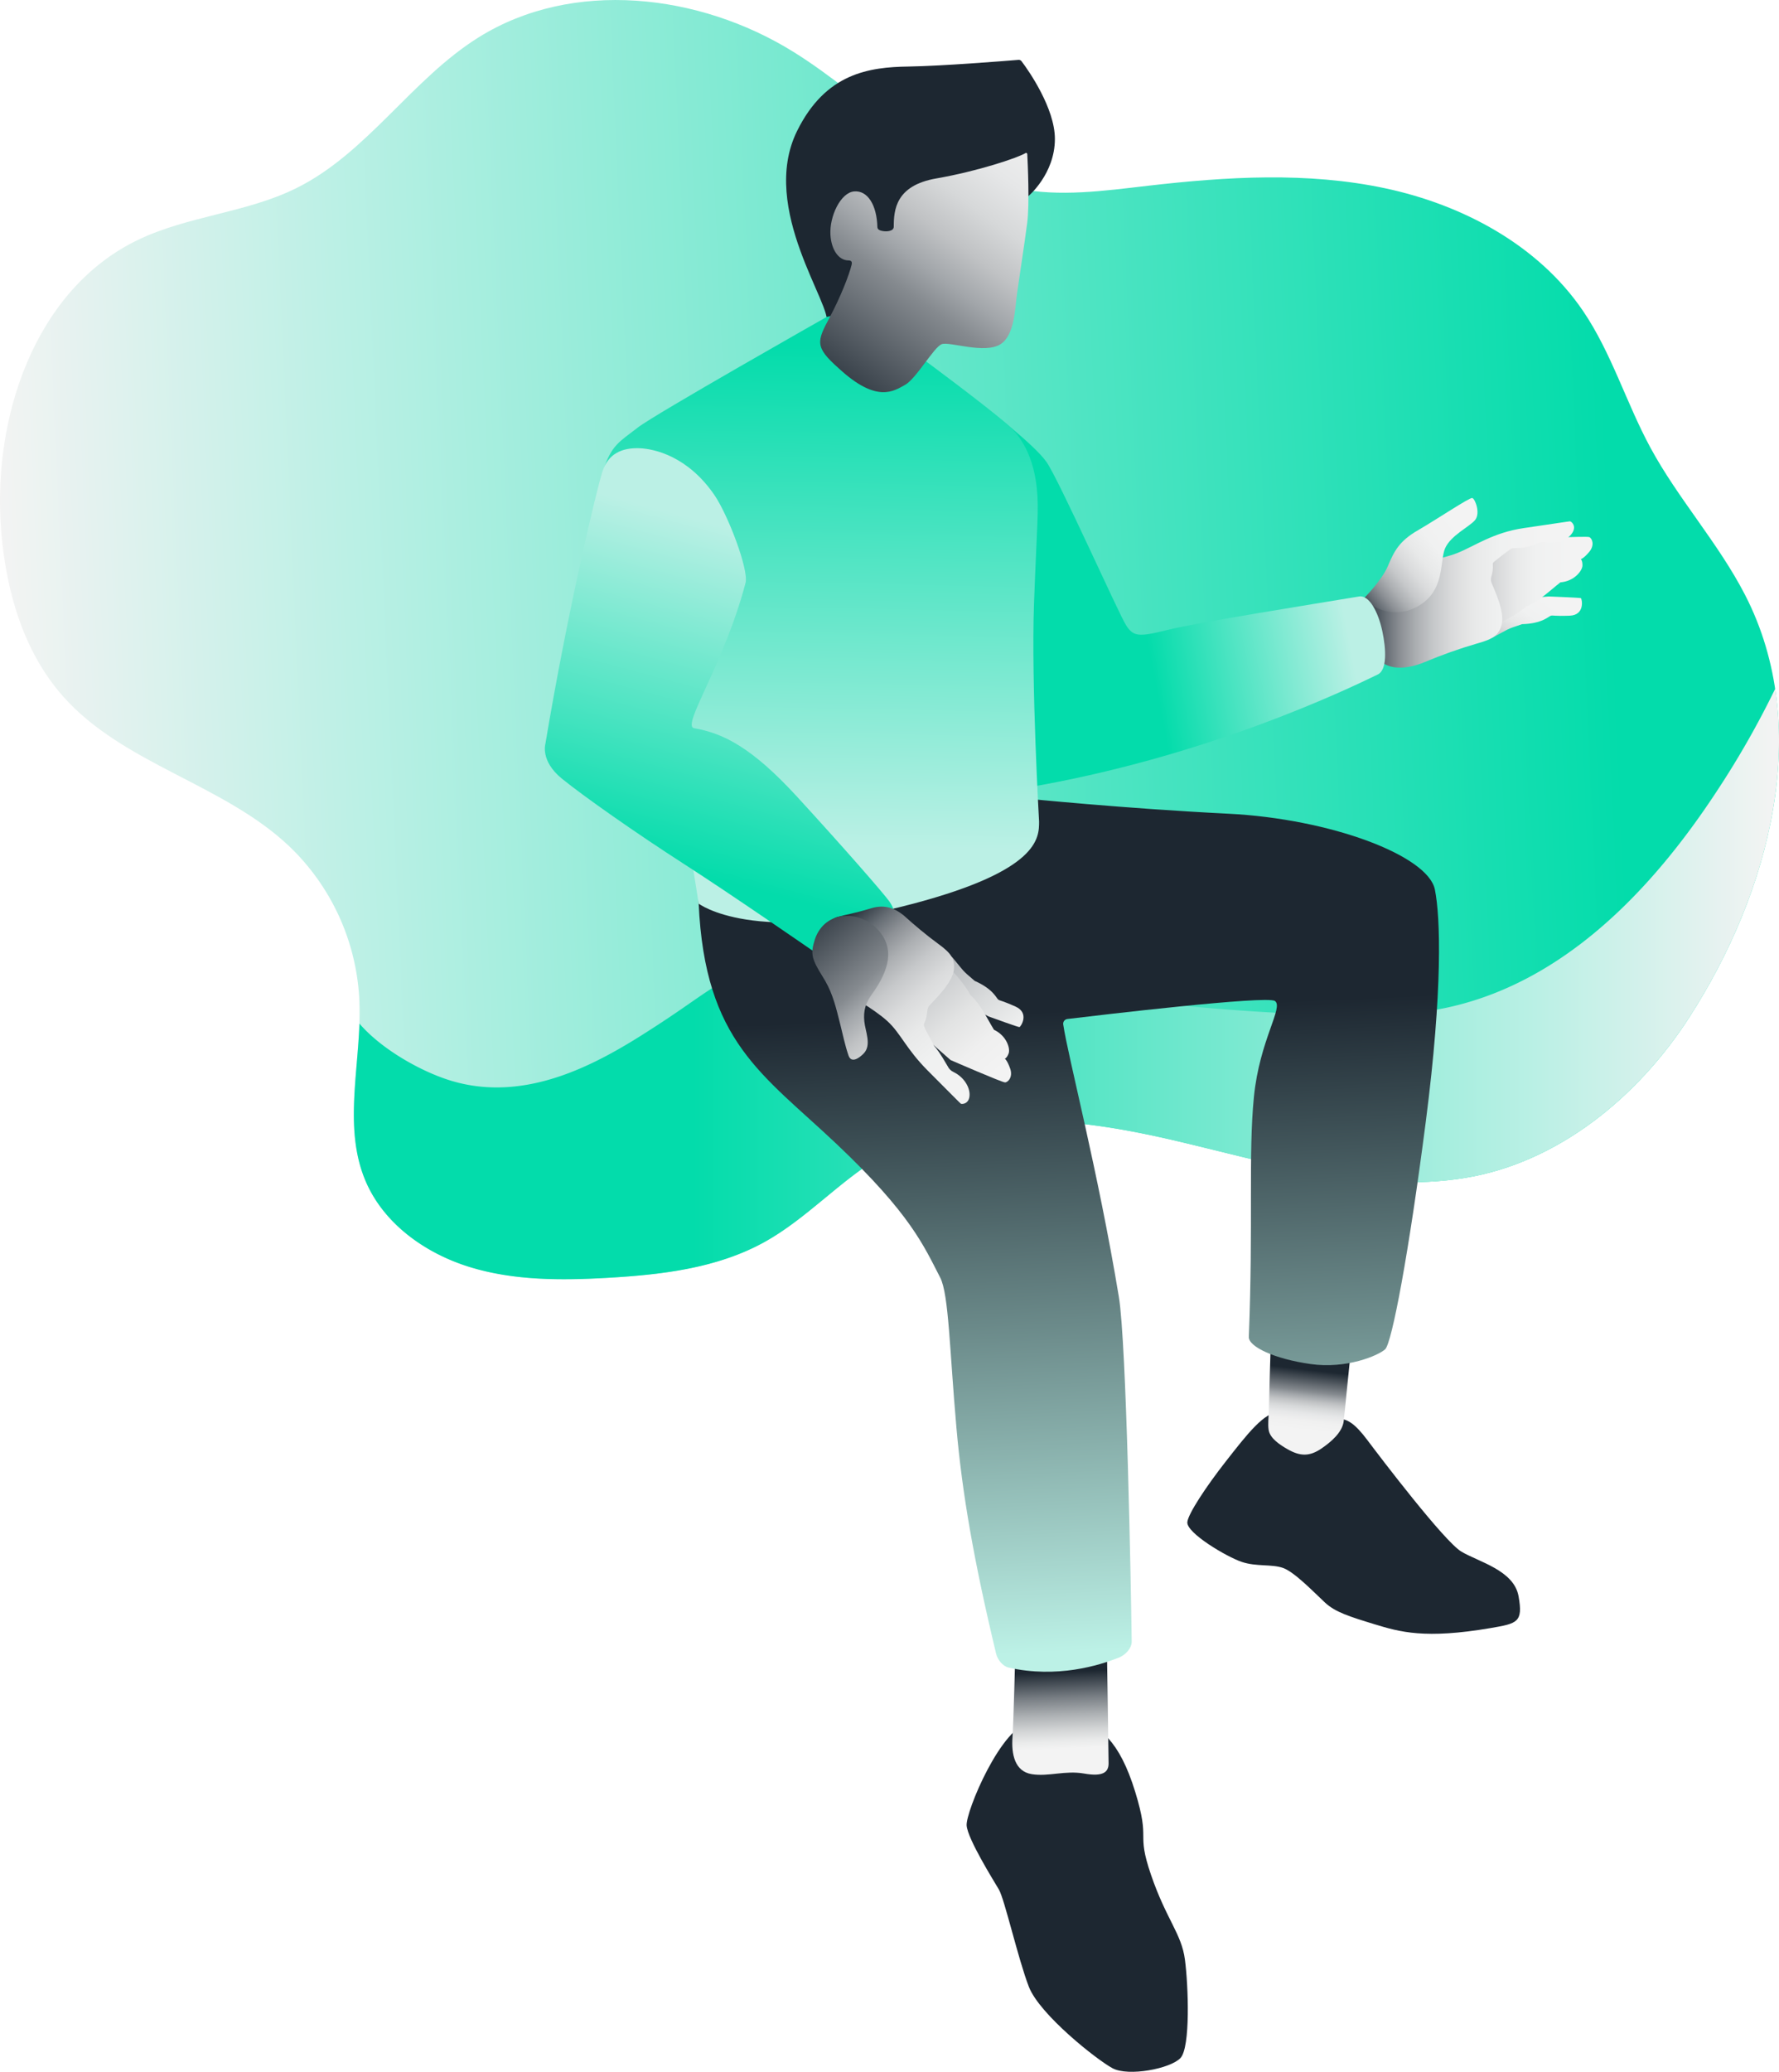
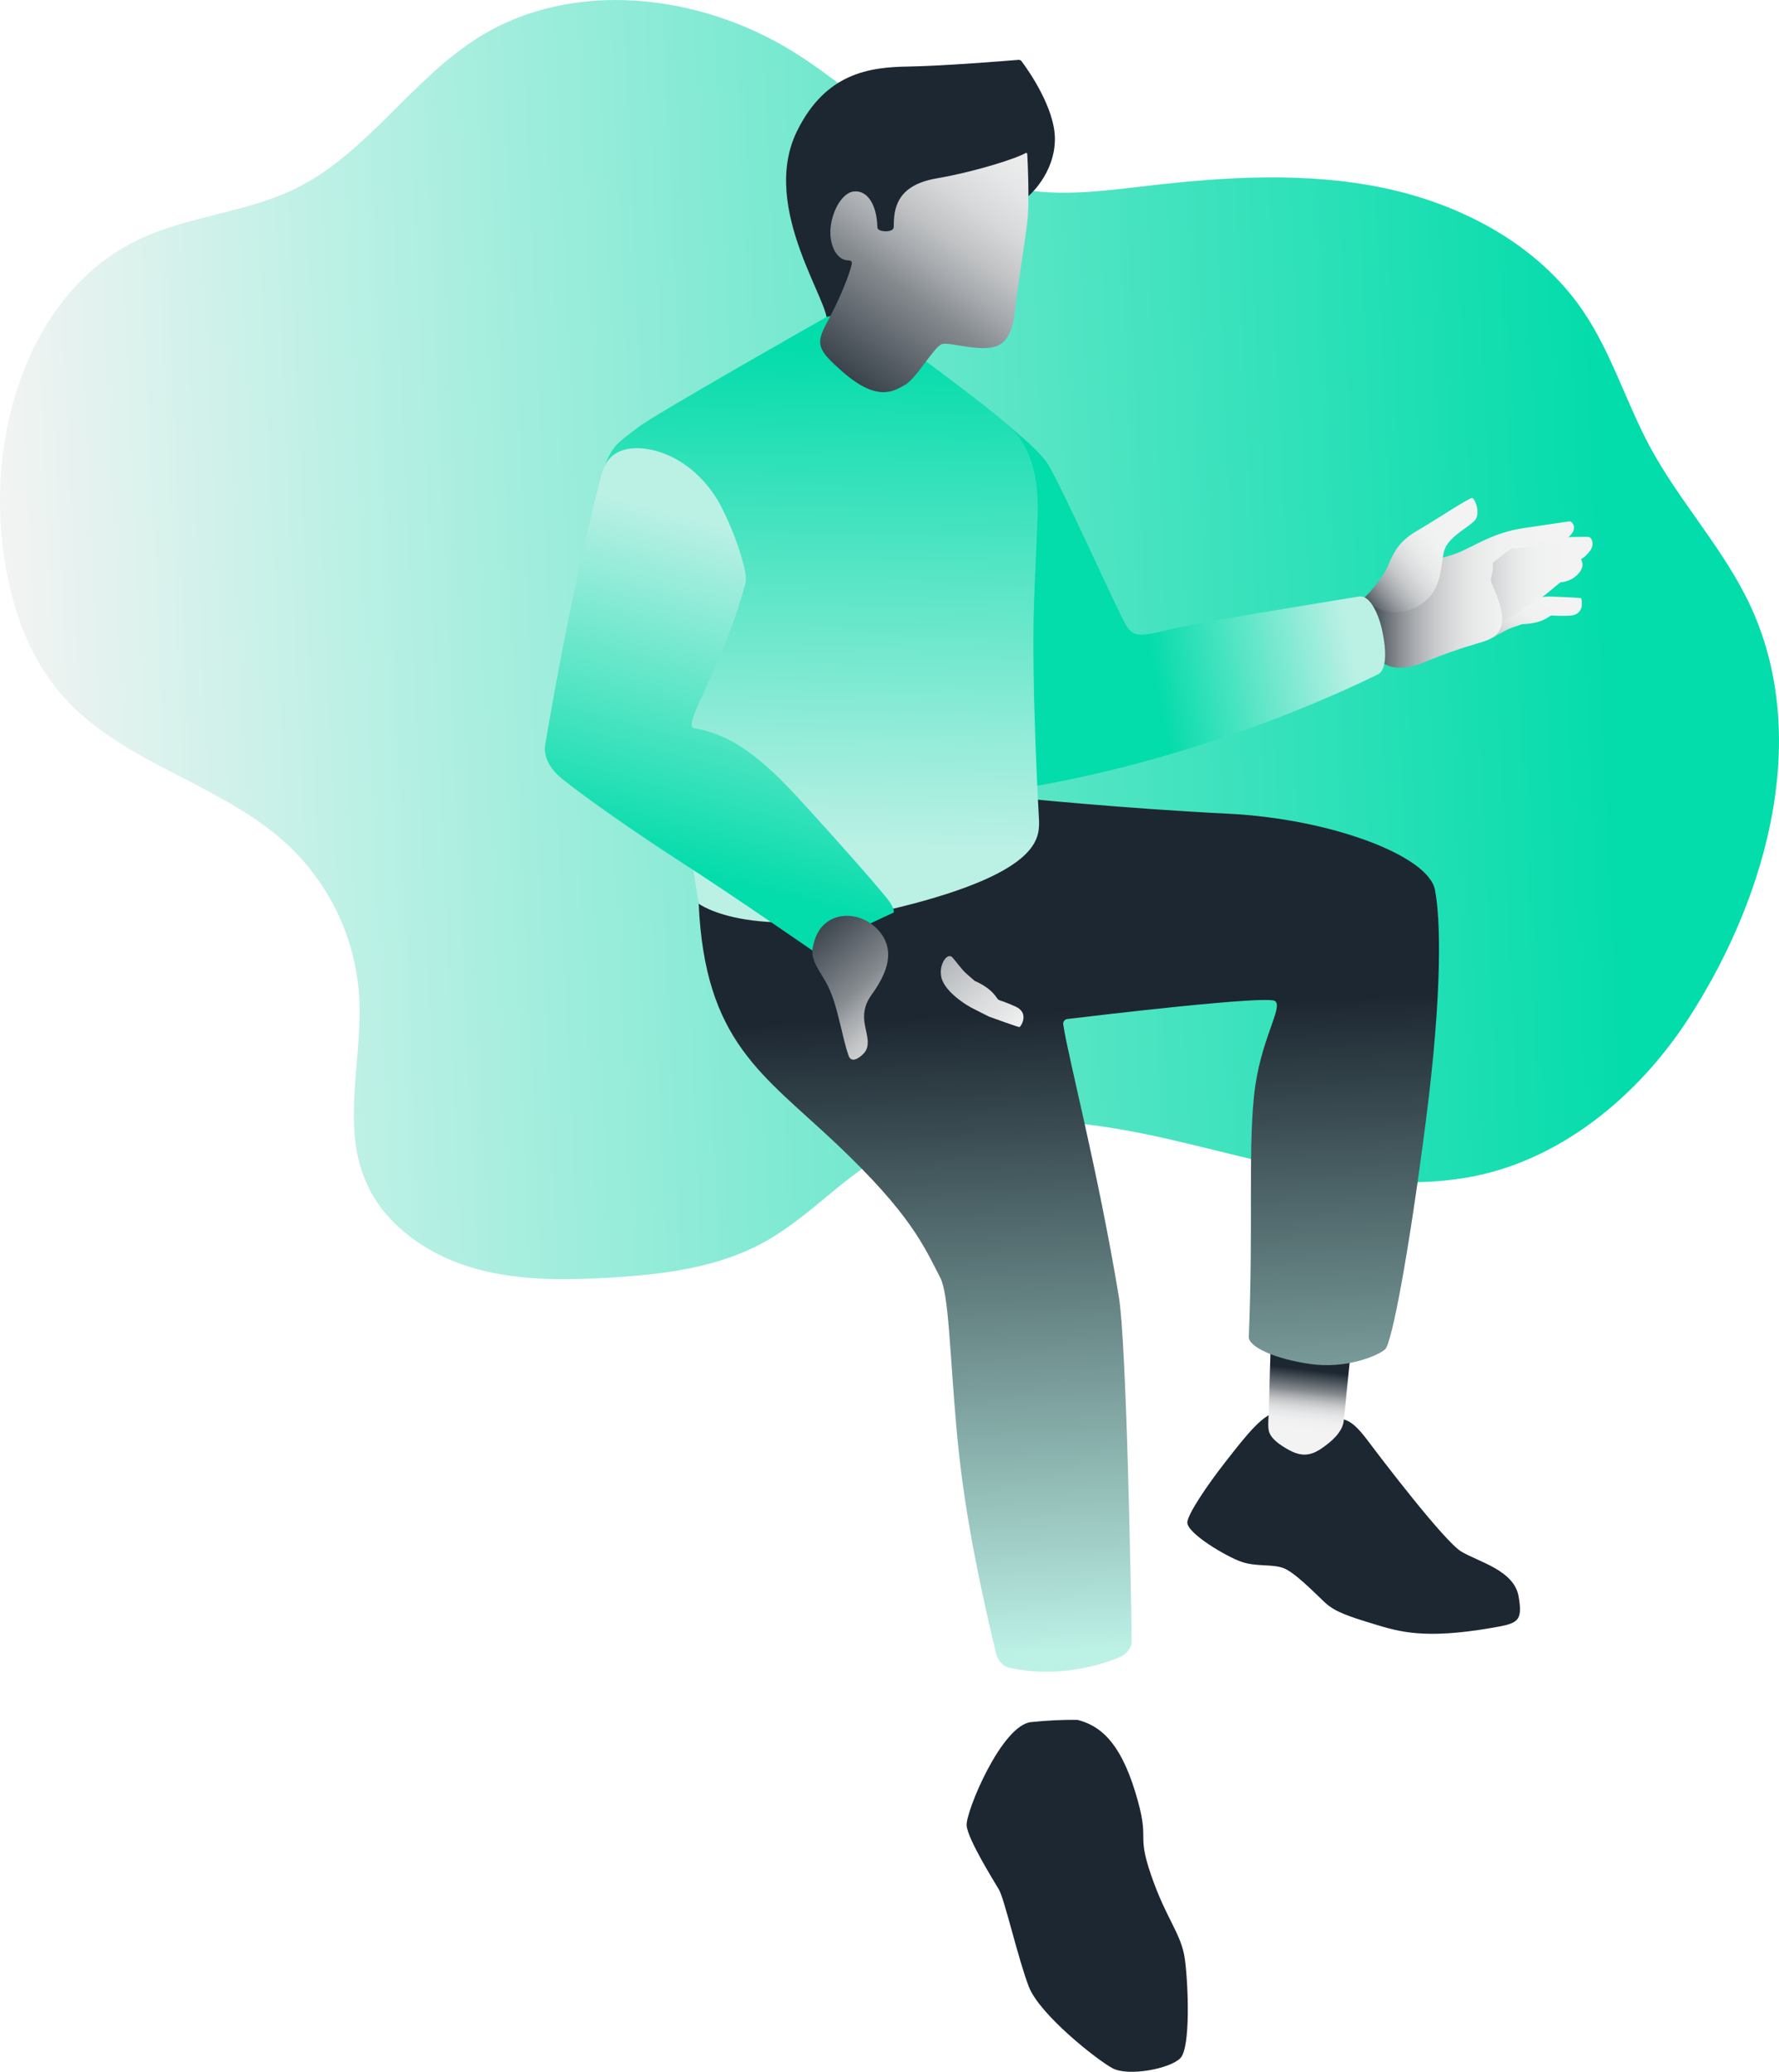
<svg xmlns="http://www.w3.org/2000/svg" viewBox="0 0 496.06 577.56" width="496.06" height="577.56">
  <linearGradient id="SVGID_1_" gradientUnits="userSpaceOnUse" x1="-59.847" y1="-1182.014" x2="432.908" y2="-1182.014" gradientTransform="scale(1 -1) rotate(2.58 -22158.823 688.73)">
    <stop offset="0" stop-color="#f3f3f3" />
    <stop offset=".197" stop-color="#bbf0e5" />
    <stop offset=".91" stop-color="#03dcab" />
  </linearGradient>
  <path d="M470.99 283.67c-14.26 22.13-36.55 40.47-62.53 44.7-27.35 4.45-54.81-4.38-81.78-10.63s-57.03-9.53-80.88 4.54c-11.65 6.88-20.85 17.42-32.68 23.97-13.11 7.25-28.49 9.07-43.45 9.94-12.99.75-26.26.83-38.69-2.99s-24.06-12.11-29.1-24.1c-6.69-15.91-.72-34.07-1.73-51.29-1-15.91-7.95-30.86-19.47-41.87-18.41-17.46-46.31-22.85-63.12-41.84C6.65 181.8 1.81 165.12.39 148.73c-2.8-31.9 9.2-67.95 38.05-81.84 13.96-6.72 30.22-7.54 44.11-14.4 19.84-9.78 32.19-30.41 50.96-42.11 26.17-16.31 61.5-12.21 87.7 4.06 20.83 12.94 38.24 33.19 62.29 38.08 12.02 2.43 24.39.68 36.55-.73 22.02-2.54 44.52-3.92 66.2.7 21.68 4.61 42.68 15.84 55.15 34.17 7.98 11.74 12.05 25.66 18.81 38.14 7.75 14.32 18.94 26.58 26.39 41.05 19.08 37 6.95 82.82-15.61 117.82z" fill-rule="evenodd" clip-rule="evenodd" fill="url(#SVGID_1_)" />
  <linearGradient id="SVGID_3_" gradientUnits="userSpaceOnUse" x1="494.587" y1="-1254.551" x2="163.334" y2="-1254.551" gradientTransform="matrix(1 0 0 -1 0 -980.245)">
    <stop offset="0" stop-color="#f3f3f3" />
    <stop offset=".197" stop-color="#bbf0e5" />
    <stop offset=".91" stop-color="#03dcab" />
  </linearGradient>
-   <path d="M471 283.67c-14.26 22.12-36.55 40.47-62.53 44.7-27.35 4.45-54.81-4.38-81.78-10.63s-57.03-9.53-80.88 4.56c-11.65 6.87-20.84 17.4-32.68 23.97-13.11 7.25-28.49 9.07-43.45 9.94-12.99.75-26.26.83-38.69-2.99-12.43-3.82-24.06-12.11-29.1-24.1-5.72-13.61-2.18-28.86-1.66-43.77 5.68 6.63 15.74 12.58 23.96 15.41 23.04 7.94 44.91-5.7 59.66-15.33 16.11-10.51 17.56-13.96 36.14-17.74 9.12-1.86 22.18-5.27 31.85-1.66a82.7 82.7 0 0 0 22.71 5.12c14.17 1.05 30.32 6.77 42.56 8 23.64 2.38 47.95 4.45 71.72 3.58 39.88-1.47 69.07-30.43 89.91-62.2 6.04-9.14 11.47-18.67 16.26-28.52 4.67 30.93-6.52 64.55-24 91.66z" fill-rule="evenodd" clip-rule="evenodd" fill="url(#SVGID_3_)" />
  <linearGradient id="SVGID_4_" gradientUnits="userSpaceOnUse" x1="6529.915" y1="-1142.813" x2="6552.277" y2="-1172.474" gradientTransform="rotate(180 3482.076 -490.123)">
    <stop offset=".14" stop-color="#f3f3f3" />
    <stop offset=".318" stop-color="#f0f1f1" />
    <stop offset=".424" stop-color="#e8e9e9" />
    <stop offset=".51" stop-color="#dadbdc" />
    <stop offset=".587" stop-color="#c6c8ca" />
    <stop offset=".656" stop-color="#acafb2" />
    <stop offset=".721" stop-color="#8c9095" />
    <stop offset=".782" stop-color="#656c73" />
    <stop offset=".838" stop-color="#3a434c" />
    <stop offset=".872" stop-color="#1d2731" />
  </linearGradient>
  <path d="M426.13 166.75l5.54-.46c.17-.01.34-.01.51 0 1.25.05 8.35.32 8.64.46s1.26 4.73-3.16 4.89c-4.42.16-4.57-.16-5.2 0-.63.16-2.37 2.21-8.04 2.36-4.73 1.58-3.47 1.21-8.12 3.69-2.21 1.17-3.07-4.15-.24-6.99 3.1-3.16 10.07-3.95 10.07-3.95z" fill-rule="evenodd" clip-rule="evenodd" fill="url(#SVGID_4_)" />
  <path class="st36" fill-rule="evenodd" clip-rule="evenodd" fill="#1d2731" d="M286.77 54.66s7.38-6.17 7.38-15.94c0-8.53-7.29-18.99-9.19-21.5-.22-.41-.68-.62-1.13-.52-3.67.3-20.84 1.69-30.52 1.85-10.88.16-23.07 1.78-31.06 17.99-10.72 21.76 10.4 49.17 8.19 53.68-2.2 4.5 56.33-35.56 56.33-35.56z" />
  <linearGradient id="SVGID_5_" gradientUnits="userSpaceOnUse" x1="6520.082" y1="-1142.228" x2="6565.252" y2="-1142.228" gradientTransform="rotate(180 3482.076 -490.123)">
    <stop offset=".14" stop-color="#f3f3f3" />
    <stop offset=".349" stop-color="#f0f1f1" />
    <stop offset=".473" stop-color="#e8e9e9" />
    <stop offset=".575" stop-color="#dadbdc" />
    <stop offset=".665" stop-color="#c6c8ca" />
    <stop offset=".747" stop-color="#acafb2" />
    <stop offset=".823" stop-color="#8c9095" />
    <stop offset=".894" stop-color="#656c73" />
    <stop offset=".961" stop-color="#3a434c" />
    <stop offset="1" stop-color="#1d2731" />
  </linearGradient>
  <path d="M408.77 156.97l17.99-6.78s15.61-.79 16.4-.46 1.58 2.21 0 4.1c-1.58 1.89-2.36 2.05-2.36 2.05s.46.31.46 1.73-2.21 4.42-6.15 4.73c-2.84 2.21-6 5.36-9.62 6.78-2.68 2.51-8.51 5.19-8.51 5.19l-8.21-17.34z" fill-rule="evenodd" clip-rule="evenodd" fill="url(#SVGID_5_)" />
  <path class="st36" fill-rule="evenodd" clip-rule="evenodd" fill="#1d2731" d="M373.41 395.45c2.35.25 4.31 1.25 7.92 6.07 3.61 4.82 21.37 28.14 26.14 31.01 4.77 2.87 14.68 5.19 15.97 12.46s-.32 7.58-7.75 8.86c-18.4 3.14-25.37 1.09-32.46-1.07-7.08-2.17-10.91-3.37-13.79-6.05-2.89-2.68-8.46-8.5-11.67-9.63-3.21-1.13-7.42-.3-11.53-1.69-4.12-1.38-15.48-8.06-15.16-11.11.25-2.35 5.3-9.97 10.65-16.8 5.92-7.56 10.96-14.15 15.09-13.79 7.83.67 16.59 1.74 16.59 1.74z" />
  <linearGradient id="SVGID_6_" gradientUnits="userSpaceOnUse" x1="6525.243" y1="-1145.974" x2="6584.102" y2="-1145.974" gradientTransform="rotate(180 3482.076 -490.123)">
    <stop offset=".14" stop-color="#f3f3f3" />
    <stop offset=".349" stop-color="#f0f1f1" />
    <stop offset=".473" stop-color="#e8e9e9" />
    <stop offset=".575" stop-color="#dadbdc" />
    <stop offset=".665" stop-color="#c6c8ca" />
    <stop offset=".747" stop-color="#acafb2" />
    <stop offset=".823" stop-color="#8c9095" />
    <stop offset=".894" stop-color="#656c73" />
    <stop offset=".961" stop-color="#3a434c" />
    <stop offset="1" stop-color="#1d2731" />
  </linearGradient>
  <path d="M393.17 157.29s8.51-1.26 13.25-3.15c4.73-1.89 9.93-5.68 18.45-6.92 8.52-1.24 12.61-1.89 12.92-1.89s2.05 1.31.46 3.47c-1.26 1.73-4.18 3.01-7.41 2.39-.75-.15-1.54-.04-2.21.32-3.94 1.7-5.79 1.1-7.09 1.38-1.33.8-4.15 3.07-4.96 3.75-.16.13-.34.3-.32.5.24 3.01-.92 3.78-.39 5.21.63 1.73 3.86 8.16 2.84 11.82-.79 2.84-2.21 3.94-6.78 5.2-4.99 1.45-9.88 3.19-14.67 5.2-4.1 1.73-8.99 2.37-12 0s-5.2-17.5-5.2-17.5l13.11-9.78z" fill-rule="evenodd" clip-rule="evenodd" fill="url(#SVGID_6_)" />
  <linearGradient id="SVGID_8_" gradientUnits="userSpaceOnUse" x1="6550.746" y1="-1124.212" x2="6589.094" y2="-1154.8" gradientTransform="rotate(180 3482.076 -490.123)">
    <stop offset=".14" stop-color="#f3f3f3" />
    <stop offset=".318" stop-color="#f0f1f1" />
    <stop offset=".424" stop-color="#e8e9e9" />
    <stop offset=".51" stop-color="#dadbdc" />
    <stop offset=".587" stop-color="#c6c8ca" />
    <stop offset=".656" stop-color="#acafb2" />
    <stop offset=".721" stop-color="#8c9095" />
    <stop offset=".782" stop-color="#656c73" />
    <stop offset=".838" stop-color="#3a434c" />
    <stop offset=".872" stop-color="#1d2731" />
  </linearGradient>
  <path d="M380.14 166.98s5.15-5.12 6.88-9.23c1.73-4.11 3.15-6.92 8.36-9.93s14.35-9.15 15.14-8.99c.79.16 2.37 4.25.79 6.15-1.58 1.89-6.78 4.26-8.36 7.88-1.58 3.63.16 12.14-8.04 16.4-8.2 4.27-14.77-2.28-14.77-2.28z" fill-rule="evenodd" clip-rule="evenodd" fill="url(#SVGID_8_)" />
  <path class="st36" fill-rule="evenodd" clip-rule="evenodd" fill="#1d2731" d="M300.45 479.44c6 1.58 11.67 5.67 16.08 20.03 4.42 14.35.16 10.72 4.42 23.18 4.26 12.46 8.52 16.4 9.46 23.65.95 7.26 1.58 24.45-1.26 27.43-2.84 2.98-14.51 5.2-18.92 2.84-4.41-2.36-20.34-14.98-23.34-22.71-2.99-7.73-6.78-24.45-8.36-27.12-1.58-2.67-8.67-14.03-8.99-17.82-.32-3.79 9.78-28.06 17.99-28.85 4.3-.46 8.61-.67 12.92-.63z" />
  <linearGradient id="SVGID_10_" gradientUnits="userSpaceOnUse" x1="6670.453" y1="-1413.066" x2="6666.804" y2="-1496.973" gradientTransform="rotate(180 3482.076 -490.123)">
    <stop offset=".397" stop-color="#1d2731" />
    <stop offset=".415" stop-color="#313a43" />
    <stop offset=".479" stop-color="#757b81" />
    <stop offset=".538" stop-color="#abafb2" />
    <stop offset=".588" stop-color="#d2d4d5" />
    <stop offset=".627" stop-color="#eaebeb" />
    <stop offset=".652" stop-color="#f3f3f3" />
  </linearGradient>
-   <path d="M308.66 460.04s.46 29.17.46 31.54c0 2.37-1.42 3.78-6.78 2.84-5.36-.95-9.93.92-14.66.16-4.73-.77-5.68-5.54-5.36-10.25.32-4.71.78-23.34.78-23.34l25.56-.95z" fill-rule="evenodd" clip-rule="evenodd" fill="url(#SVGID_10_)" />
  <linearGradient id="SVGID_12_" gradientUnits="userSpaceOnUse" x1="6598.979" y1="-1359.128" x2="6601.604" y2="-1382.113" gradientTransform="rotate(180 3482.076 -490.123)">
    <stop offset=".129" stop-color="#1d2731" />
    <stop offset=".387" stop-color="#858a8f" />
    <stop offset=".442" stop-color="#a2a6aa" />
    <stop offset=".509" stop-color="#c0c2c4" />
    <stop offset=".58" stop-color="#d6d8d9" />
    <stop offset=".657" stop-color="#e6e7e8" />
    <stop offset=".744" stop-color="#f0f0f0" />
    <stop offset=".86" stop-color="#f3f3f3" />
  </linearGradient>
  <path d="M376.77 375.68l-1.34 13.08c-.25 2.46-.46 4.93-.74 7.38-.4 3.23-3.62 5.88-6.18 7.64-3.36 2.31-6 2.22-9.52.2-1.98-1.15-4.9-2.96-5.25-5.42-.23-1.61 0-3.42.06-5.04.06-2.72.13-5.44.21-8.16.12-4.18.25-8.35.38-12.53l22.38 2.85z" fill-rule="evenodd" clip-rule="evenodd" fill="url(#SVGID_12_)" />
  <linearGradient id="SVGID_14_" gradientUnits="userSpaceOnUse" x1="6573.785" y1="-1126.093" x2="6668.867" y2="-1144.432" gradientTransform="rotate(180 3482.076 -490.123)">
    <stop offset=".206" stop-color="#bbf0e5" />
    <stop offset=".78" stop-color="#03dcab" />
  </linearGradient>
  <path d="M275.7 114.24s12.61 9.62 16.08 14.51c3.47 4.89 20.18 42.42 22.23 45.57 2.05 3.16 3.47 3.31 11.67 1.26s40.66-7.2 53.3-9.3c2.84-.46 5.34 4.39 6.46 9.61s1.34 10.88-1.26 12.14c-8.83 4.27-48.09 23.19-98.86 31.7l-9.62-105.49z" fill-rule="evenodd" clip-rule="evenodd" fill="url(#SVGID_14_)" />
  <linearGradient id="SVGID_15_" gradientUnits="userSpaceOnUse" x1="310.118" y1="528.998" x2="298.074" y2="257.457">
    <stop offset=".254" stop-color="#bcf1e6" />
    <stop offset=".911" stop-color="#1d2731" />
  </linearGradient>
  <path d="M285.63 222.57s28.07 2.84 56.75 4.26 55.79 11.69 57.72 21.13c1.57 7.72 2.21 27.91-2.52 64.65s-9.46 61.82-11.35 63.54c-1.89 1.72-10.72 5.54-20.82 4.1-10.09-1.43-17.3-4.85-17.19-7.57 1.26-31.54-.16-50.93 1.42-66.86 1.58-15.93 8.39-25.07 5.85-26.78-2.31-1.57-49.09 3.97-57.87 5.03-.73.1-1.25.77-1.15 1.5 0 .02.01.04.01.06 1.38 9.23 9.66 40.55 15.5 75.87 2.14 12.92 3.37 80.39 3.59 96.06.03 1.96-1.77 3.82-3.59 4.54-5.46 2.16-17.18 5.83-30.74 2.77-1.64-.37-3.09-2.22-3.48-3.85-6.22-25.96-9.45-44.58-11.07-63.05-1.89-21.3-2.11-37.15-4.52-41.81-4.57-8.83-8.2-17.66-28.86-37.21s-36.75-28.42-38.49-67.06 90.81-29.32 90.81-29.32z" fill-rule="evenodd" clip-rule="evenodd" fill="url(#SVGID_15_)" />
  <linearGradient id="SVGID_16_" gradientUnits="userSpaceOnUse" x1="6736.43" y1="-1215.954" x2="6733.266" y2="-1062.677" gradientTransform="rotate(180 3482.076 -490.123)">
    <stop offset="0" stop-color="#bbf0e5" />
    <stop offset=".91" stop-color="#03dcab" />
  </linearGradient>
  <path d="M230.5 88.36s-47.94 27.15-52.56 30.76c-5.05 3.94-7.57 4.89-9.78 12.3-2.21 7.41 13.87 48.72 18.45 72.54s8.2 47.94 8.2 47.94 15.38 11.84 59.92 0c35.01-9.3 35.01-18.29 35.01-22.87 0 0-2.21-38.63-1.42-60.55s1.42-26.18.79-32.32c-.71-6.92-3.15-13.56-8.36-17.99-7.29-6.18-22.52-17.42-22.52-17.42l-16.27-15.06-11.46 2.67z" fill-rule="evenodd" clip-rule="evenodd" fill="url(#SVGID_16_)" />
  <linearGradient id="SVGID_17_" gradientUnits="userSpaceOnUse" x1="6655.416" y1="-984.974" x2="6746.308" y2="-1109.899" gradientTransform="rotate(180 3482.076 -490.123)">
    <stop offset=".14" stop-color="#f3f3f3" />
    <stop offset=".256" stop-color="#f0f0f0" />
    <stop offset=".343" stop-color="#e6e7e8" />
    <stop offset=".42" stop-color="#d6d8d9" />
    <stop offset=".491" stop-color="#c0c2c4" />
    <stop offset=".558" stop-color="#a2a6aa" />
    <stop offset=".613" stop-color="#858a8f" />
    <stop offset=".872" stop-color="#1d2731" />
  </linearGradient>
  <path d="M285.96 42.68c.3-.18.46.07.49.31.13 2.51.67 13.9-.03 19.21-.87 6.63-1.91 13.09-2.84 19.71-.55 3.94-.62 11.5-4.57 14.03-4.42 2.84-14.19-.79-16.4 0-2.21.79-7.1 9.62-10.24 11.35-3.14 1.73-7.88 5.2-18.45-4.57-6.78-6-6.2-7.48-2.52-14.35 2.96-5.54 5.36-11.67 6.05-14.5.11-.46.27-1.27-.84-1.27-2.84 0-4.8-3.09-5.05-7.1-.31-5.2 2.84-11.83 6.63-12.14 3.69-.3 6.3 3.69 6.46 9.98.03.37.27.69.62.82.49.24 2.15.6 3.35 0 .38-.19.62-.59.6-1.01 0-4.61.53-11.44 11.83-13.4 11.68-2.03 22.76-5.77 24.91-7.07z" fill-rule="evenodd" clip-rule="evenodd" fill="url(#SVGID_17_)" />
  <linearGradient id="SVGID_18_" gradientUnits="userSpaceOnUse" x1="6744.488" y1="-1131.691" x2="6779.722" y2="-1263.455" gradientTransform="rotate(180 3482.076 -490.123)">
    <stop offset="0" stop-color="#bbf0e5" />
    <stop offset=".702" stop-color="#03dcab" />
  </linearGradient>
  <path d="M178.25 124.95c-4.89-.16-8.67 1.58-10.25 6.46-1.76 5.46-9.87 39.64-15.93 76 0 0-1.42 4.73 4.57 9.62 5.99 4.89 20.81 15.29 34.06 23.81 13.25 8.52 35.8 24.12 35.8 24.12l22.7-10.57s.32-.92-1.26-3.16c-1.58-2.23-13.11-15.43-25.7-29.15-12.6-13.72-20.55-17.67-28.7-19.08-3.63-.63 8.45-17.91 14.35-40.53.92-3.63-4.83-18.81-8.67-24.45-7.41-10.82-16.72-12.92-20.97-13.07z" fill-rule="evenodd" clip-rule="evenodd" fill="url(#SVGID_18_)" />
  <linearGradient id="SVGID_19_" gradientUnits="userSpaceOnUse" x1="238.455" y1="238.025" x2="293.955" y2="300.697">
    <stop offset="0" stop-color="#252f38" />
    <stop offset=".15" stop-color="#596067" />
    <stop offset=".329" stop-color="#8f9498" />
    <stop offset=".496" stop-color="#babdc0" />
    <stop offset=".645" stop-color="#d9dbdc" />
    <stop offset=".772" stop-color="#eceded" />
    <stop offset=".86" stop-color="#f3f3f3" />
  </linearGradient>
  <path d="M270.68 280.82l4.94 2.51c.11.06.35.14.46.18 1.18.43 7.84 2.84 8.18 2.81.34-.02 2.94-3.91-1.09-5.72-4.03-1.8-4.3-1.57-4.82-1.95-.52-.38-1.38-2.93-6.57-5.21-3.79-3.23-2.77-2.42-6.14-6.46-1.61-1.92-4.4 2.68-2.85 6.39 1.72 4.1 7.89 7.45 7.89 7.45z" fill-rule="evenodd" clip-rule="evenodd" fill="url(#SVGID_19_)" />
  <linearGradient id="SVGID_20_" gradientUnits="userSpaceOnUse" x1="230.241" y1="245.299" x2="285.742" y2="307.971">
    <stop offset="0" stop-color="#1d2731" />
    <stop offset=".008" stop-color="#212b34" />
    <stop offset=".135" stop-color="#585f66" />
    <stop offset=".263" stop-color="#878c91" />
    <stop offset=".388" stop-color="#aeb1b5" />
    <stop offset=".512" stop-color="#ccced0" />
    <stop offset=".633" stop-color="#e2e3e3" />
    <stop offset=".751" stop-color="#efefef" />
    <stop offset=".86" stop-color="#f3f3f3" />
  </linearGradient>
-   <path d="M250.63 282.83l14.43 12.68s14.33 6.24 15.18 6.23 2.26-1.51 1.44-3.84c-.81-2.33-1.49-2.77-1.49-2.77s.55-.13 1.06-1.46c.5-1.33-.51-4.91-4.09-6.6-1.88-3.06-3.72-7.13-6.61-9.73-1.62-3.31-6.13-7.87-6.13-7.87l-13.79 13.36z" fill-rule="evenodd" clip-rule="evenodd" fill="url(#SVGID_20_)" />
  <linearGradient id="SVGID_21_" gradientUnits="userSpaceOnUse" x1="228.6" y1="246.752" x2="284.101" y2="309.424">
    <stop offset=".129" stop-color="#1d2731" />
    <stop offset=".162" stop-color="#3a434c" />
    <stop offset=".218" stop-color="#656c73" />
    <stop offset=".279" stop-color="#8c9095" />
    <stop offset=".344" stop-color="#acafb2" />
    <stop offset=".413" stop-color="#c6c8ca" />
    <stop offset=".49" stop-color="#dadbdc" />
    <stop offset=".576" stop-color="#e8e9e9" />
    <stop offset=".682" stop-color="#f0f1f1" />
    <stop offset=".86" stop-color="#f3f3f3" />
  </linearGradient>
-   <path d="M228.24 261.72c.96-1.54 2.44-5.31 5.27-6.1 2.84-.79 3.69-.72 9.54-2.45 3.86-1.15 6.61.18 8.85 1.94 2.97 2.69 6.57 5.71 9.57 7.89 3.83 2.77 4.78 4.32 4.51 7.26-.34 3.8-5.62 8.67-6.83 10.07-1 1.16-.19 2.31-1.47 5.02-.08.19-.1.39-.04.59.26 1.05 2.16 4.11 2.77 5.54.87 1.01 1.71 2.05 3.85 5.77.33.69.89 1.25 1.58 1.58 2.97 1.43 4.54 4.19 4.52 6.34-.03 2.68-2.2 2.69-2.45 2.5-.25-.19-3.16-3.14-9.23-9.23-6.06-6.09-7.48-10.33-11.24-13.78-3.76-3.44-11.28-7.62-11.28-7.62l-8.8-13.76s.31-.57.85-1.49c.02-.03.02-.05.03-.07z" fill-rule="evenodd" clip-rule="evenodd" fill="url(#SVGID_21_)" />
  <linearGradient id="SVGID_22_" gradientUnits="userSpaceOnUse" x1="220.441" y1="253.977" x2="275.942" y2="316.65">
    <stop offset="0" stop-color="#1d2731" />
    <stop offset=".339" stop-color="#858a8f" />
    <stop offset=".398" stop-color="#a2a6aa" />
    <stop offset=".472" stop-color="#c0c2c4" />
    <stop offset=".551" stop-color="#d6d8d9" />
    <stop offset=".636" stop-color="#e6e7e8" />
    <stop offset=".732" stop-color="#f0f0f0" />
    <stop offset=".86" stop-color="#f3f3f3" />
  </linearGradient>
  <path d="M227.24 261.81c2.87-8.37 13.09-8.26 18.14-1.96 4.61 5.74 1.38 12.24-2.25 17.32-1.73 2.41-2.43 4.54-2.12 7.58.28 2.81 2.09 6.59-.18 8.93-1.31 1.35-3.46 2.8-4.23.56-.98-2.83-1.58-5.82-2.31-8.71-1.07-4.22-2-8.33-4.21-12.12-1.07-1.85-2.35-3.64-3.11-5.66-.82-2.12-.39-3.82.27-5.94z" fill-rule="evenodd" clip-rule="evenodd" fill="url(#SVGID_22_)" />
</svg>